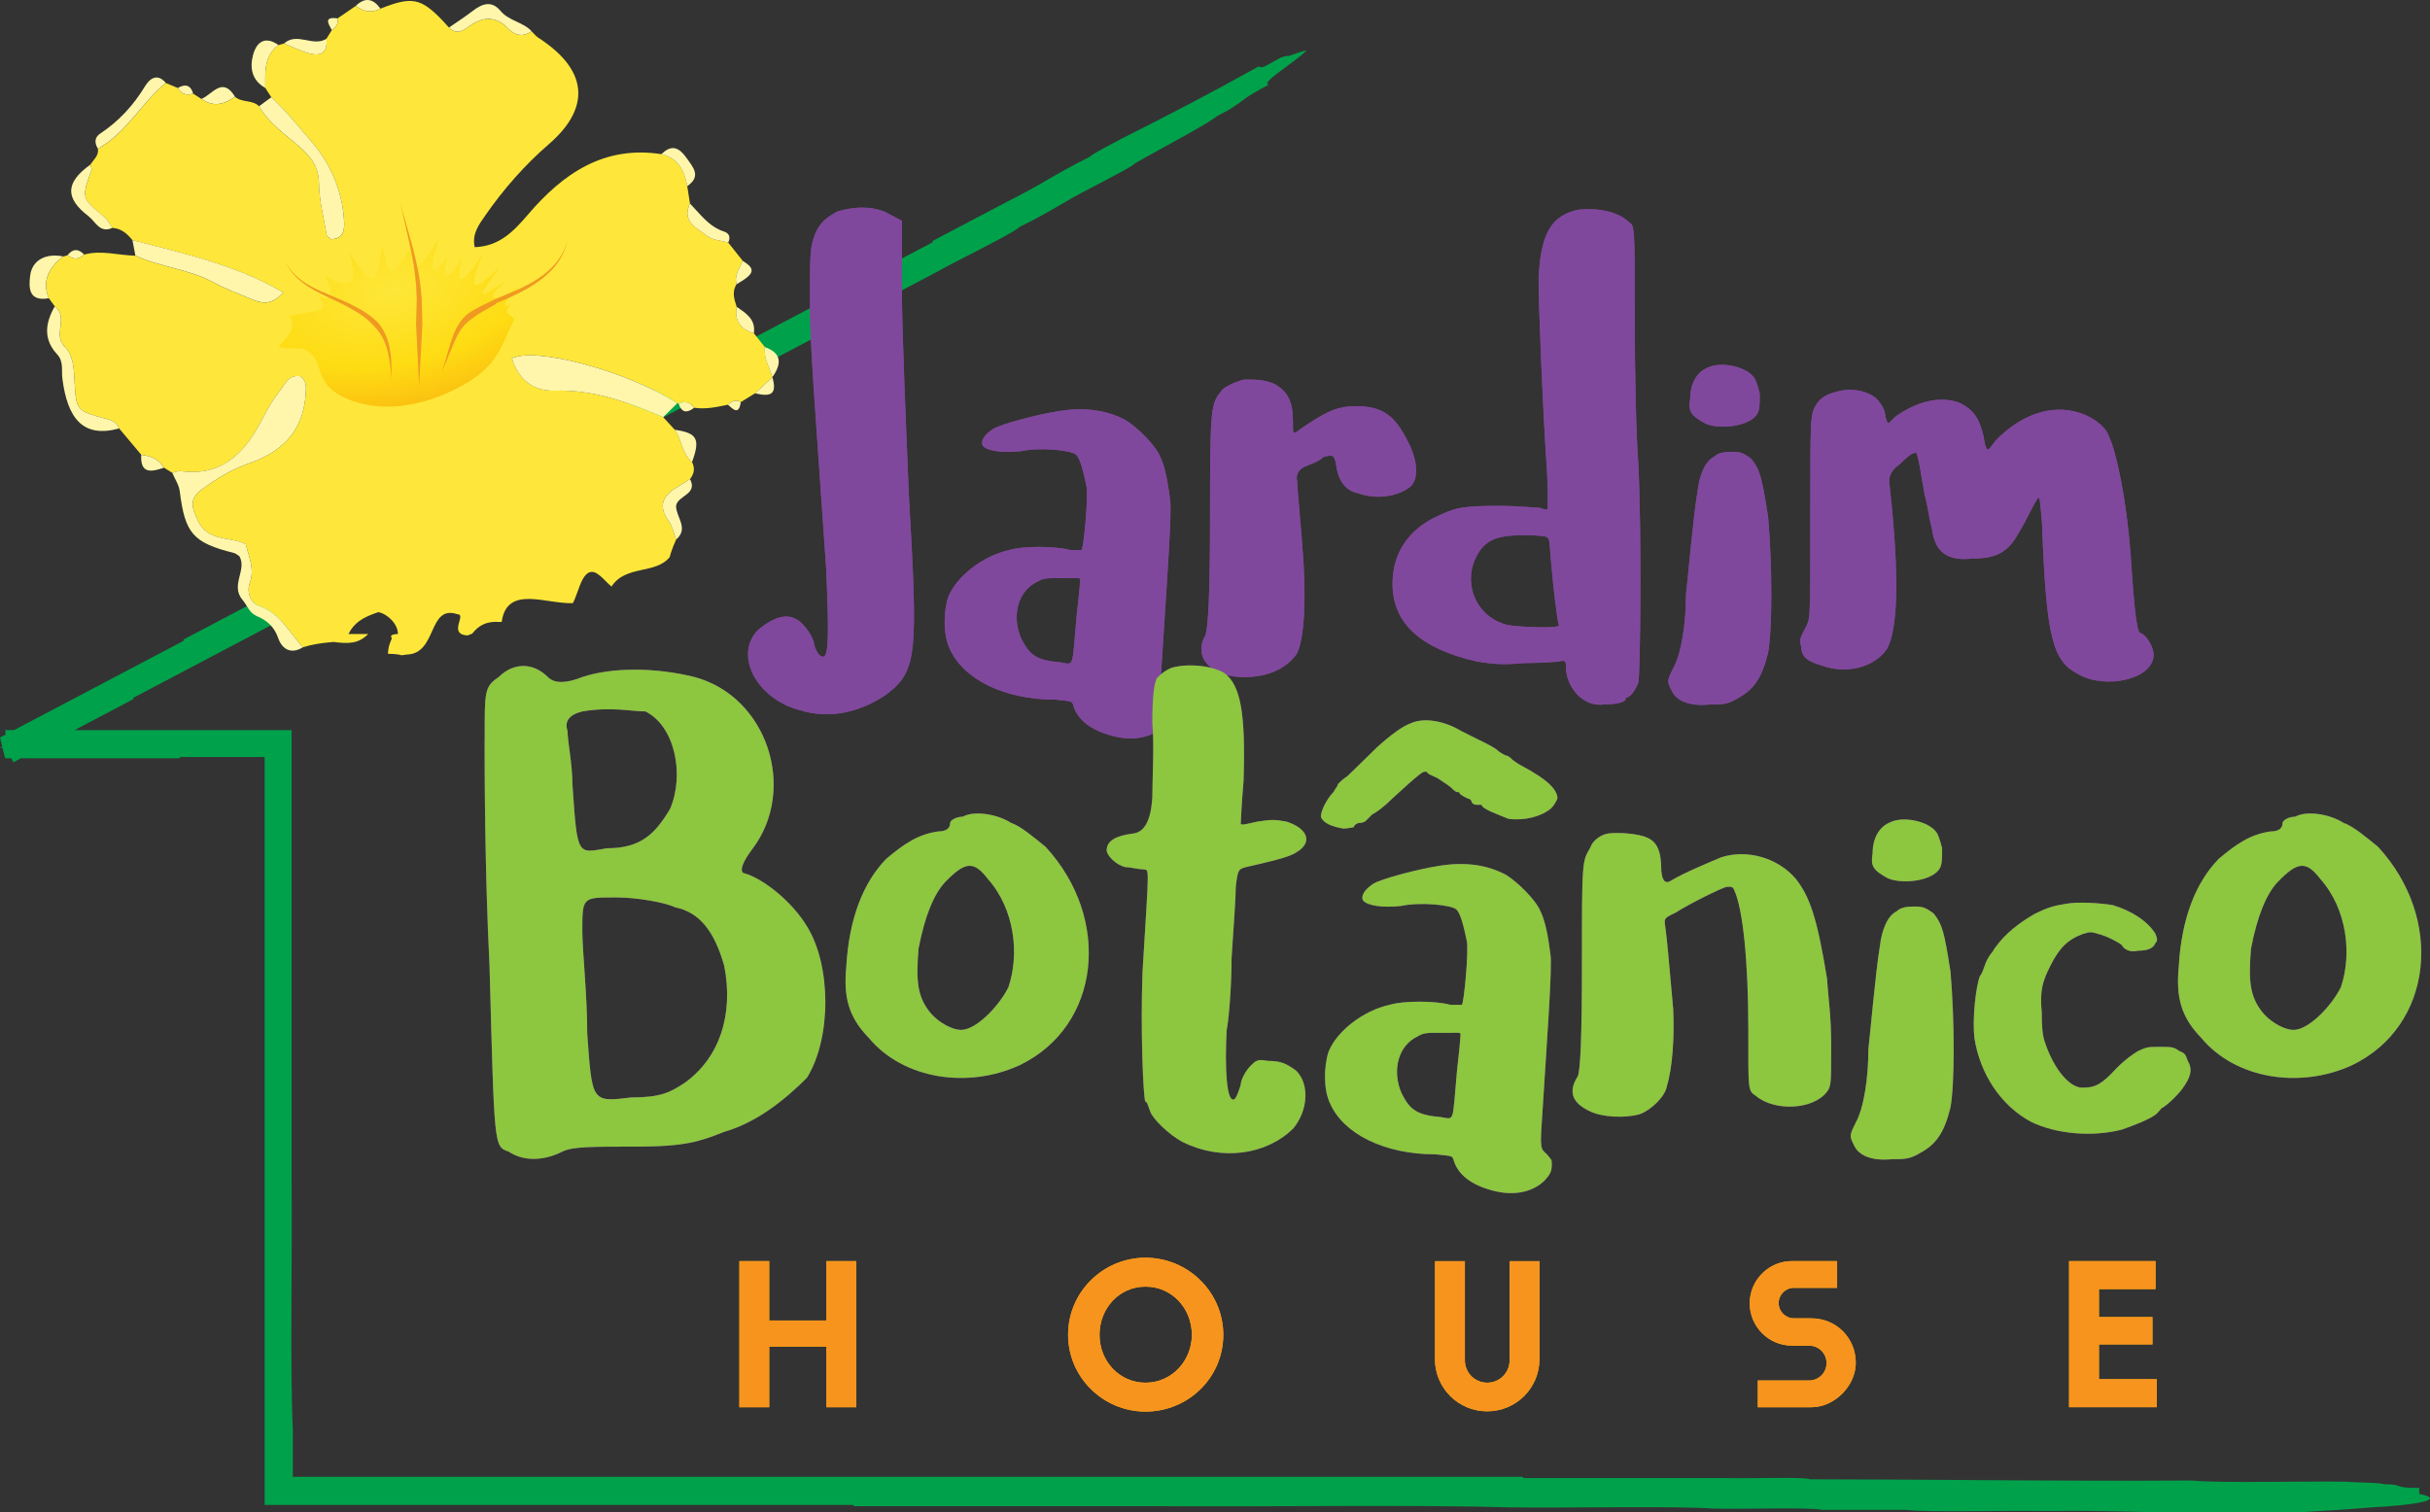
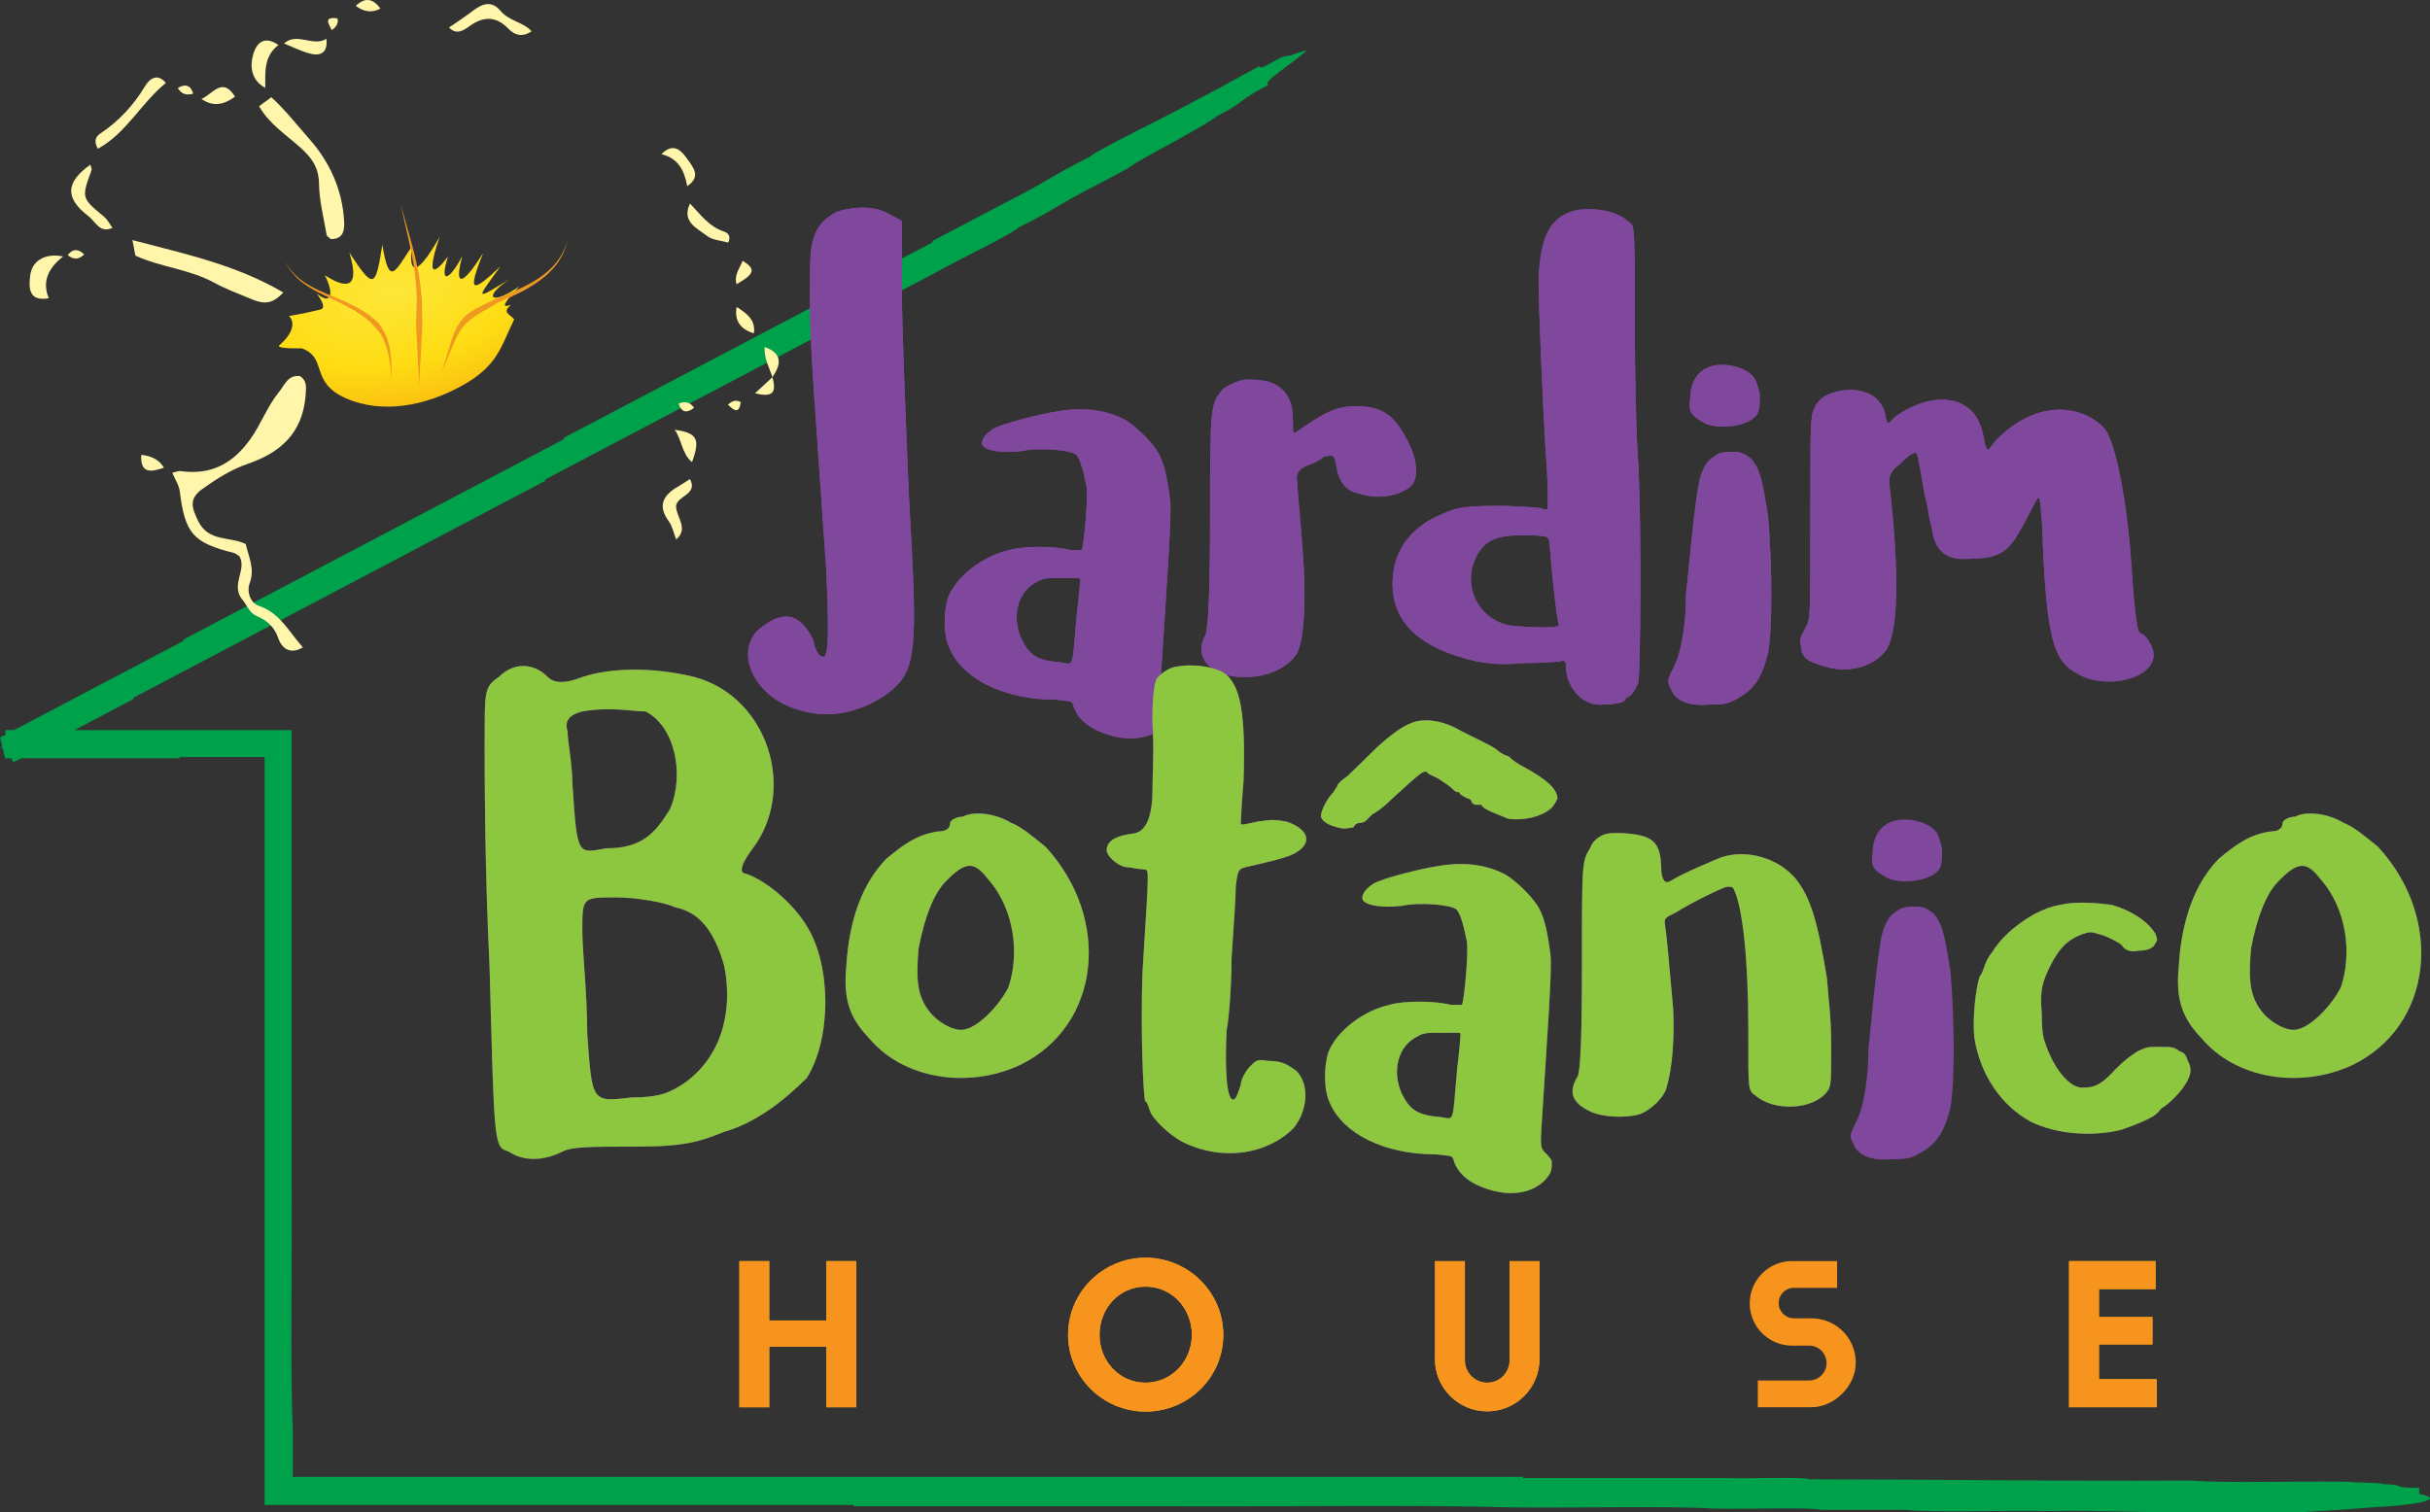
<svg xmlns="http://www.w3.org/2000/svg" id="Camada_2" viewBox="0 0 614.75 382.71">
  <rect x="0" y="0" width="614.75" height="382.71" fill="#333333" stroke="none" />
  <defs>
    <style>.cls-1{fill:#ef9922;}.cls-2{fill:#80489c;}.cls-3{fill:url(#radial-gradient);}.cls-3,.cls-4,.cls-5{fill-rule:evenodd;}.cls-6{fill:#fdb515;}.cls-7{fill:#8dc63f;}.cls-4{fill:#fff6ab;}.cls-8{fill:#00a14b;}.cls-9{fill:#f7941d;}.cls-5{fill:#fee73a;}</style>
    <radialGradient id="radial-gradient" cx="113.31" cy="454.99" fx="113.31" fy="454.99" r="45.97" gradientTransform="translate(-89.31 -180.93) rotate(-11.35) scale(1.16 .63) skewX(.36)" gradientUnits="userSpaceOnUse">
      <stop offset="0" stop-color="#fee73a" />
      <stop offset=".65" stop-color="#fedc13" />
      <stop offset="1" stop-color="#fbc211" />
    </radialGradient>
  </defs>
  <g id="Layer_4">
    <path class="cls-6" d="m187.05,319.13h7.55v15.03h14.48v-15.03h7.55v36.98h-7.55v-15.34h-14.48v15.34h-7.55v-36.98Z" />
    <path class="cls-6" d="m270.21,337.78c0-10.86,8.89-19.51,19.59-19.51s19.67,8.65,19.67,19.51-8.89,19.43-19.67,19.43-19.59-8.73-19.59-19.43Zm31.31,0c0-6.69-5.04-12.19-11.72-12.19s-11.64,5.51-11.64,12.19,5.04,12.12,11.64,12.12,11.72-5.51,11.72-12.12Z" />
    <path class="cls-6" d="m363.04,343.92v-24.78h7.55v25.1c0,3.15,2.52,5.66,5.66,5.66s5.66-2.52,5.66-5.66v-25.1h7.55v24.78c0,7.32-5.9,13.22-13.22,13.22s-13.22-5.9-13.22-13.22Z" />
-     <path class="cls-6" d="m458.23,333.61c6.29,0,11.25,4.96,11.25,11.25,0,5.9-5.43,11.25-11.25,11.25h-13.53v-6.77h12.98c2.44,0,4.41-1.97,4.41-4.41s-1.97-4.41-4.41-4.41h-4.33c-5.9,0-10.7-4.8-10.7-10.7s4.8-10.7,10.7-10.7h11.41v6.77h-10.94c-2.12,0-3.85,1.73-3.85,3.86s1.73,3.85,3.85,3.85h4.41Z" />
    <path class="cls-6" d="m523.45,319.13h21.87v7.08h-14.32v7.08h13.53v6.92h-13.53v8.81h14.63v7.08h-22.19v-36.98Z" />
    <path class="cls-9" d="m187.05,319.13h7.55v15.03h14.48v-15.03h7.55v36.98h-7.55v-15.34h-14.48v15.34h-7.55v-36.98Z" />
    <path class="cls-9" d="m270.21,337.78c0-10.86,8.89-19.51,19.59-19.51s19.67,8.65,19.67,19.51-8.89,19.43-19.67,19.43-19.59-8.73-19.59-19.43Zm31.31,0c0-6.69-5.04-12.19-11.72-12.19s-11.64,5.51-11.64,12.19,5.04,12.12,11.64,12.12,11.72-5.51,11.72-12.12Z" />
    <path class="cls-9" d="m363.04,343.92v-24.78h7.55v25.1c0,3.15,2.52,5.66,5.66,5.66s5.66-2.52,5.66-5.66v-25.1h7.55v24.78c0,7.32-5.9,13.22-13.22,13.22s-13.22-5.9-13.22-13.22Z" />
    <path class="cls-9" d="m458.23,333.61c6.29,0,11.25,4.96,11.25,11.25,0,5.9-5.43,11.25-11.25,11.25h-13.53v-6.77h12.98c2.44,0,4.41-1.97,4.41-4.41s-1.97-4.41-4.41-4.41h-4.33c-5.9,0-10.7-4.8-10.7-10.7s4.8-10.7,10.7-10.7h11.41v6.77h-10.94c-2.12,0-3.85,1.73-3.85,3.86s1.73,3.85,3.85,3.85h4.41Z" />
    <path class="cls-9" d="m523.45,319.13h21.87v7.08h-14.32v7.08h13.53v6.92h-13.53v8.81h14.63v7.08h-22.19v-36.98Z" />
    <path class="cls-8" d="m612.03,378.06v-1.55c-6.99.09-3.37-.89-9.08-.93-.79-.44-6.62-.35-9.08-.62-12.15-.2-32.13.41-39.29-.31-35.28.21-63.67-.29-96.74-.31-1.3-.69-14.92-.12-21.16-.31h-51.4v-.31H74.08v-12.07c-.72-15.16-.11-43.31-.31-63.49v-113.39H18.84c4.98-2.63,9.97-5.25,14.95-7.88-.05-.09-.1-.18-.14-.27,8.93-4.7,17.83-9.39,26.75-14.09,3.57-1.88,7.13-3.75,10.7-5.64l26.74-14.09,40.13-21.14-.14-.27c1.77-.93,3.56-1.87,5.34-2.81l2.68-1.41c12.48-6.58,24.97-13.15,37.44-19.72l8.03-4.23,5.35-2.82c8.02-4.23,16.04-8.45,24.08-12.68l-.14-.27c5.34-2.81,10.69-5.63,16.04-8.45,6.31-3.54,19.59-9.88,21.25-11.55,9.39-4.66,10.06-5.82,18.58-10.14,3.98-2.16,9.93-5.11,10.57-5.92,6.78-3.94,17.82-9.61,20.97-12.09.89-.47,1.79-.94,2.67-1.4,4.1-2.43,3.54-2.97,10.27-6.46-2.11-.48,5.73-5.03,9.6-8.64-1.07-.09-5.18,1.86-4.92,1.31l-1.5.4c-3.28,1.69-4.97,3.14-5.64,2.27-13.49,7.44-21,11.39-34.76,18.31-3.13,1.7-7.62,3.96-7.89,4.51-10.03,5.03-11.23,6.51-21.25,11.54-6.24,3.29-12.48,6.58-18.72,9.86l.14.27-10.71,5.64c.05.09.1.18.14.27-12.47,6.57-24.96,13.15-37.44,19.72l-2.68,1.41c-14.26,7.51-28.53,15.03-42.8,22.54l.14.28-34.77,18.32c-13.38,7.05-26.74,14.09-40.12,21.13l-2.68,1.41c-6.24,3.29-12.48,6.58-18.73,9.87l.14.27c-9.8,5.16-19.61,10.33-29.41,15.49l-13.56,7.14H1.3l.14.58h-.14c.04.18.09.36.13.54l-1.43.75.58,2.33-.57.18.65.16.64,2.59h1.62c.04.18.09.36.13.53.04-.02.09-.05.13-.07l.14.58,1.99-1.05h40.16v-.31h21.48v189.26h149.02v.31h75.58c29.24.21,66.49-.41,90.7.31,16.16.2,40.25-.41,51.4.31,8.19.19,23.98-.39,27.21.31h21.16c6.16.71,25.11.11,36.28.31,14.33-.23,20.78.35,33.25.31h30.24c6.3-.39,12.75-.76,18.13-1.24,10.75-.52,19.44-1.95,12.11-3.41Z" />
-     <path class="cls-5" d="m76.62,163.8h.03c2.1-.68,4.23-1.01,6.43-1.23.44-.04.88-.08,1.32-.12,3.75.49,6.26.49,8.76-2.01h-5.01c1.46-2.92,3.77-4.14,6.44-5.14.38-.14.77-.28,1.16-.4,2.41.54,4.92,3.04,4.92,5.54,0,0-2.5,0-1.52,1.06-.16.38-.34.79-.49,1.21-.3.84-.5,1.74-.5,2.74,0,0,2.5,0,3.35.36.44-.04.88-.07,1.38-.17,7.8-.19,5.29-12.71,12.81-10.21,2.5,0-2.5,5.01,2.54,5.38.41-.16.82-.32,1.23-.47,1.56-2.04,3.34-2.8,5.25-2.95.38-.03.77-.04,1.16-.02.35.04.69.04,1.04,0,1.31-9.45,11.32-4.44,18.01-4.75.17-.32.33-.67.48-1.03.91-2.17,1.53-4.86,2.85-6.18,1.88-1.88,3.76.47,5.55,2.22.3.29.6.57.89.8,3.58-5.53,11.09-3.02,14.71-7.44.1-.38.21-.76.33-1.14.36-1.13.81-2.24,1.32-3.33-.61-1.55-.93-3.31-1.87-4.62-2.93-4.01-1.37-6.62,2.32-8.77,1.03-.61,2.03-1.27,3.05-1.91,1.05-1.33,1.31-2.74.51-4.29-2.6-2.12-2.54-5.66-4.38-8.19-.97-1.06-1.95-2.13-2.92-3.19-8.77-3.73-17.57-7.02-27.45-6.7-5.25.17-9.24-2.74-10.82-8.17,6.13-3.05,29.55,3.4,41.86,11.35l.33.11c1.59-.73,2.89-.39,3.92,1.04,2.91.44,5.73-.18,8.55-.77.94-.9,1.97-1.39,3.25-.66,1.2-.74,2.41-1.49,3.61-2.23,1.46-1.36,2.93-2.72,4.39-4.08v-.02c-.8-2.5-2.2-4.84-1.93-7.61-.92-1.16-1.84-2.32-2.76-3.47-3.31-1.02-4.99-3.1-4.35-6.69-.63-1.9-1.27-3.82-.02-5.74-.69-2.29.79-4.01,1.54-5.92-1.23-1.54-2.45-3.07-3.67-4.61-1.8-.53-3.94-.61-5.33-1.68-2.55-1.98-6.53-3.57-4.34-8.2-.23-1.46-.47-2.93-.69-4.39-.69-3.9-2.24-7.1-6.53-8.1-14.56-2.25-24.88,4.9-33.74,15.26-3.52,4.1-7.13,8.05-13.5,8.28-.75-3.39,1.1-5.75,2.69-8.04,4.61-6.66,10.02-12.8,16.07-18.03,9.51-8.21,11.27-17.95-2.76-27-.6-.4-1.05-1.03-1.58-1.54-2.16,1.45-4.14,1.16-5.92-.67-3.08-3.21-6.33-3.17-9.8-.64-1.61,1.15-3.32,2.27-5.19.36-.49-.54-.97-1.09-1.48-1.62-5.62-5.9-7.89-6.36-15.88-3.17-2.24,1.18-4.29.76-6.23-.7-1.55,1.05-3.1,2.11-4.64,3.17.33,1.36-.38,2.24-1.43,2.96-.45.73-.91,1.47-1.37,2.19.4,3.25-1.18,4.52-4.17,3.73-2.26-.59-4.38-1.68-6.56-2.54-.46.14-.93.28-1.39.4-3.75,2.81-3.34,6.9-3.34,10.85.52.79,1.02,1.58,1.54,2.36,3.61,3.3,6.65,7.22,9.85,10.85,4.95,5.64,8.15,12.71,8.57,20.57.13,2.34-.25,4.5-3.34,4.49-.42-.38-1.02-.66-1.08-1.04-.74-4.33-1.87-8.66-1.94-13-.06-4.18-1.89-6.62-4.85-9.25-3.61-3.21-7.83-5.94-10.3-10.33-1.67-1.72-4.37-.86-6.1-2.42-2.71,1.98-5.5,2.69-8.48.56-.69-.44-1.38-.89-2.08-1.33-1.64.46-3.03.19-3.9-1.44-1.01-.43-2.02-.85-3.03-1.27-6.23,5.04-9.94,12.68-17.2,16.65.27,1.77-1.15,2.75-1.92,4.04.11.47.43,1.02.3,1.41-2.55,7.05-2.54,7.02,3.11,11.7.91.74,1.47,1.9,2.2,2.86,2.22.14,3.72,1.47,5.04,3.1,12.88,3.41,26.02,6.15,38.16,13.25-3.4,3.84-6.15,2.49-8.82,1.37-2.93-1.21-5.93-2.34-8.71-3.86-6.25-3.4-13.49-3.88-19.88-6.83-4.32-.07-8.61-1.47-12.95-.28-1.34,1.31-2.73,1.38-4.17.14-.36.16-.75.27-1.14.35q-6.11,4.75-3.63,10.57c.5.69,1,1.37,1.5,2.05,3.59,2.66-.5,7.11,2.41,10.07,2.34,2.38,2.42,5.58,2.59,8.81.4,7.55.54,7.55,7.96,9.56,1.46.39,2.78.87,3.32,2.45,1.87,2.22,3.74,4.45,5.6,6.67,2.38.27,4.46,1.08,5.75,3.26.7.44,1.4.87,2.1,1.31.71-.16,1.47-.52,2.14-.43,7.59,1.03,13.05-1.76,17.57-8.05,2.76-3.84,4.28-8.29,7.25-11.94,1.52-1.87,2.28-4.42,5.33-4.06,1.26.81,1.57,1.92,1.53,3.23-.26,9.49-4.7,15.52-14.66,18.95-4.28,1.47-7.88,3.77-11.5,6.35-3.49,2.48-2.8,4.63-1.15,8.08,2.6,5.45,8.07,3.89,12.07,5.9.77,3.35,2.38,6.3.96,10.01-.66,1.75-.06,4.81,2.41,5.64,5.38,1.83,7.64,6.72,11.08,10.47Z" />
    <path class="cls-4" d="m76.62,163.8c-3.44-3.75-5.7-8.64-11.08-10.47-2.47-.84-3.07-3.9-2.41-5.64,1.42-3.71-.2-6.65-.96-10.01-4-2.01-9.47-.45-12.07-5.9-1.65-3.44-2.34-5.6,1.15-8.08,3.62-2.58,7.22-4.88,11.5-6.35,9.96-3.42,14.41-9.46,14.66-18.95.03-1.31-.27-2.42-1.53-3.23-3.05-.36-3.8,2.19-5.33,4.06-2.97,3.65-4.49,8.11-7.25,11.94-4.53,6.29-9.99,9.08-17.57,8.05-.68-.09-1.43.27-2.14.43.65,1.56,1.69,3.07,1.89,4.69,1.32,10.63,3.34,13.01,13.73,15.6.45.11.82.49,1.34.8,2.04,3.44-2.38,7.34.82,11.08,1.17,1.37,1.68,3.29,3.63,4.1,2.54,1.08,4.38,2.66,5.38,5.55.94,2.74,3.18,4.23,6.26,2.32Z" />
-     <path class="cls-4" d="m171.36,102.04c-12.31-7.95-35.73-14.4-41.86-11.35,1.58,5.44,5.57,8.35,10.82,8.17,9.88-.32,18.67,2.96,27.45,6.7,1.2-1.17,2.4-2.35,3.59-3.52Z" />
    <path class="cls-4" d="m34.25,64.68c6.39,2.95,13.63,3.42,19.88,6.83,2.78,1.52,5.77,2.65,8.71,3.86,2.68,1.11,5.42,2.47,8.82-1.37-12.13-7.1-25.28-9.84-38.16-13.25.25,1.31.5,2.63.75,3.94Z" />
    <path class="cls-4" d="m65.55,26.89c2.48,4.39,6.7,7.12,10.3,10.33,2.96,2.63,4.79,5.07,4.85,9.25.07,4.34,1.2,8.67,1.94,13,.06.38.66.66,1.08,1.04,3.09,0,3.47-2.15,3.34-4.49-.41-7.86-3.62-14.94-8.57-20.57-3.19-3.63-6.23-7.54-9.85-10.85-1.03.76-2.06,1.52-3.1,2.28Z" />
-     <path class="cls-4" d="m30.13,108.42c-.54-1.58-1.85-2.07-3.32-2.45-7.42-2.01-7.56-2.02-7.96-9.56-.16-3.23-.24-6.43-2.59-8.81-2.91-2.96,1.18-7.41-2.41-10.07-2.37,4.16-2.99,8.26.6,12.13,1.72,1.85,1.05,4.07,1.34,6.23,1.29,9.93,5.14,15.05,14.34,12.54Z" />
    <path class="cls-4" d="m24.76,37.64c7.25-3.97,10.97-11.61,17.2-16.65-2.21-2.64-4.16-1-5.27.83-2.94,4.85-6.64,8.87-11.36,12-1.47.98-1.43,2.38-.56,3.81Z" />
    <path class="cls-4" d="m113.6,6.97c1.87,1.92,3.58.8,5.19-.36,3.47-2.53,6.73-2.57,9.8.64,1.78,1.83,3.76,2.13,5.92.67-2.19-2.37-5.75-2.61-7.88-5.16-2.26-2.71-4.64-1.84-7.03,0-1.94,1.49-3.99,2.81-6,4.2Z" />
    <path class="cls-4" d="m28.46,57.64c-.73-.96-1.29-2.12-2.2-2.86-5.65-4.68-5.67-4.65-3.11-11.7.14-.38-.19-.93-.3-1.41-6.26,4.48-6.49,8.43-.45,13.05,1.73,1.32,2.87,4.45,6.06,2.92Z" />
    <path class="cls-4" d="m174.56,121.23c-1.02.64-2.02,1.3-3.05,1.91-3.69,2.15-5.25,4.76-2.32,8.77.94,1.31,1.26,3.06,1.87,4.62,3.27-2.84-.02-5.65-.03-8.48.35-2.7,5.58-2.87,3.54-6.81Z" />
    <path class="cls-4" d="m12.35,75.46q-2.48-5.82,3.63-10.57c-4.38-.88-7.83.93-8.34,4.79-.43,3.29-.32,6.69,4.71,5.79Z" />
    <path class="cls-4" d="m67.11,22.25c0-3.95-.41-8.04,3.34-10.85-3.46-2.43-5.58-.73-6.45,2.58-.85,3.25-.25,6.39,3.11,8.27Z" />
    <path class="cls-4" d="m174.55,51.51c-2.2,4.62,1.78,6.22,4.34,8.2,1.38,1.07,3.52,1.15,5.33,1.68.63-1.31.32-2.34-1.04-2.79-3.83-1.23-6.01-4.41-8.62-7.09Z" />
    <path class="cls-4" d="m167.32,39.02c4.29.99,5.84,4.2,6.53,8.1,3.59-2.48,1.6-4.67-.16-7.14-1.92-2.71-3.81-3.51-6.37-.95Z" />
    <path class="cls-4" d="m170.69,108.75c1.83,2.54,1.78,6.07,4.38,8.19,2.14-5.87,1.33-7.36-4.38-8.19Z" />
    <path class="cls-4" d="m71.84,11.01c2.18.86,4.3,1.95,6.56,2.54,2.99.79,4.56-.49,4.17-3.73-3.38,2.15-7.44-1.8-10.73,1.2Z" />
    <path class="cls-4" d="m50.97,25.03c2.98,2.13,5.77,1.42,8.48-.56-3.19-5.24-5.71-.56-8.48.56Z" />
    <path class="cls-4" d="m186.36,77.66c-.64,3.6,1.04,5.67,4.35,6.69.53-3.51-1.93-5.08-4.35-6.69Z" />
    <path class="cls-4" d="m193.47,87.82c-.27,2.77,1.13,5.11,1.93,7.61,2.34-3.3,2.48-6.04-1.93-7.61Z" />
    <path class="cls-4" d="m41.48,118.36c-1.29-2.18-3.37-3-5.75-3.26-.28,4.95,2.62,4.31,5.75,3.26Z" />
    <path class="cls-4" d="m187.88,66c-.75,1.91-2.23,3.64-1.54,5.92,4.61-2.63,4.93-3.84,1.54-5.92Z" />
    <path class="cls-4" d="m195.4,95.45c-1.46,1.36-2.93,2.72-4.39,4.08,4.36,1.05,5.53-.03,4.39-4.08Z" />
    <path class="cls-4" d="m90.01,1.48c1.94,1.46,3.99,1.89,6.23.7-1.81-2.54-3.87-2.97-6.23-.7Z" />
    <path class="cls-4" d="m17.12,64.54c1.44,1.24,2.83,1.17,4.17-.14-1.44-1.47-2.83-1.53-4.17.14Z" />
    <path class="cls-4" d="m83.94,7.61c1.05-.72,1.76-1.6,1.43-2.96-3.52-.48-2.34,1.29-1.43,2.96Z" />
    <path class="cls-4" d="m44.99,22.26c.88,1.62,2.26,1.9,3.9,1.44-.67-2.19-2.01-2.54-3.9-1.44Z" />
    <path class="cls-4" d="m175.6,103.19c-1.02-1.43-2.33-1.77-3.92-1.04.78,2.37,2.16,2.41,3.92,1.04Z" />
    <path class="cls-4" d="m187.4,101.76c-1.27-.72-2.3-.24-3.25.66,1.37,1.22,2.79,2.67,3.25-.66Z" />
    <path class="cls-3" d="m76.35,88.15c6.65,2.41,1.85,8.48,11.1,12.61,9.25,4.12,20.24,1.9,29.35-3.12,9.11-5.01,9.89-9.82,13.29-16.84-1.61-1.66-2.92-1.68-.86-3.69q-3.86,1.61,2.2-4.68c-7.27,5.2-9.63,2.71-2.12-1.98-9.13,5.45-9.22,5.91-2.7-3.04-7.45,7.04-8.34,6.6-4.41-3.34-5.4,8.63-7.35,8.44-5.25.74-3.3,6.29-5.9,7.23-3.62.14-7.37,9.55-2.08-5.08-2.08-5.08,0,0-8.54,15.8-7.08,2.52-4.36,6.56-5.69,10.21-7.44-.44-1.74,10.74-2.07,11.63-8.35,1.95,2.99,9.77-1.28,8.93-6.21,5.74,2.42,4.7,1.68,7.72-1.99,4.65.46.81,2.69,3.57.86,4.04-3.68.95-7.94,1.64-7.94,1.64,0,0,3.11,2.49-2.42,7.42-1.06.94,5.68.75,5.68.75Z" />
    <path class="cls-1" d="m106.04,97.64l-.78-15.53s.05-1.94.13-4.85c.01-.36.02-.74.03-1.14v-.3s.01-.13.01-.13v-.15c-.01-.2-.02-.41-.03-.62-.04-.83-.06-1.72-.12-2.62-.09-.89-.18-1.82-.28-2.76-.14-.94-.28-1.9-.42-2.85-.64-3.82-1.56-7.6-2.2-10.44-.32-1.42-.59-2.61-.77-3.44-.18-.83-.29-1.31-.29-1.31,0,0,.13.47.35,1.29.23.82.56,1.99.95,3.39.79,2.81,1.91,6.54,2.75,10.35.19.96.38,1.92.57,2.86.15.96.29,1.9.43,2.82.11.91.17,1.79.25,2.62.02.21.04.41.06.62.02.2.02.44.03.62,0,.39.02.77.03,1.14.07,2.92.12,4.86.12,4.86l-.83,15.56Z" />
    <path class="cls-1" d="m99.05,95.84s-.07-.9-.21-2.24c-.14-1.34-.36-3.12-.8-4.84-.43-1.72-1.16-3.31-1.89-4.37-.35-.54-.7-.95-.95-1.22-.24-.29-.39-.43-.39-.43,0,0-.27-.33-.79-.87-.54-.52-1.33-1.26-2.42-2.01-1.06-.76-2.41-1.57-3.88-2.35-1.46-.78-3.1-1.53-4.72-2.3-3.25-1.51-6.48-3.32-8.31-5.35-.48-.48-.85-.98-1.19-1.41-.3-.46-.59-.85-.77-1.19-.36-.7-.57-1.09-.57-1.09,0,0,.23.39.62,1.06.2.34.51.71.82,1.15.36.41.75.89,1.24,1.34,1.9,1.92,5.13,3.54,8.44,4.89,1.65.69,3.32,1.37,4.86,2.1,1.53.74,2.92,1.48,4.09,2.23,1.17.73,2.06,1.48,2.67,2.02.6.56.91.91.91.91,0,0,.16.17.39.52.25.33.58.82.91,1.44.69,1.23,1.31,3.01,1.58,4.82.29,1.8.34,3.61.36,4.96.02,1.35,0,2.25,0,2.25Z" />
    <path class="cls-1" d="m111.69,94.15s.33-.95.83-2.38c.44-1.45.96-3.38,1.58-5.32.17-.48.34-.96.5-1.44.09-.25.14-.45.27-.73.1-.22.21-.44.31-.65.35-.86.91-1.65,1.36-2.34.53-.6.96-1.14,1.31-1.44.35-.31.56-.48.56-.48,2.1-1.51,4.37-2.38,6.49-3.49l.04-.04c3.85-1.58,7.73-3.08,11.19-5.34,1.72-1.13,3.32-2.47,4.61-4.08,1.29-1.61,2.23-3.5,2.77-5.52-.43,2.04-1.28,4-2.51,5.71-1.23,1.71-2.8,3.16-4.5,4.41-3.41,2.49-7.29,4.21-11.13,5.79.04.06.09.11.1.11-2.09,1.25-4.32,2.29-6.08,3.73,0,0-.19.14-.53.37-.34.24-.75.66-1.27,1.14-.43.54-.98,1.13-1.44,1.99-.12.2-.25.41-.37.62-.09.15-.2.42-.3.62-.21.44-.42.9-.63,1.35-.79,1.83-1.52,3.73-2.1,5.13-.64,1.37-1.07,2.29-1.07,2.29Z" />
    <path class="cls-2" d="m206.32,58.92c1.42-3.02,3.02-3.91,5.33-5.33,4.44-1.42,9.77-1.6,13.5.71,1.42.71,3.02,1.6,3.02,1.6v17.94c0,9.77,1.07,34.63,1.78,51.86,2.31,40.5,2.13,44.23-6.04,50.26-6.75,4.44-14.21,6.04-21.67,3.73-11.19-3.02-16.52-14.21-10.48-20.25,4.44-3.73,8.17-4.62,11.19-1.6,1.42,1.42,3.02,3.91,3.02,5.33.71,2.31,1.6,3.02,2.31,3.02,1.42,0,1.42-6.75.71-22.56-3.02-44.23-4.08-55.41-4.08-67.49,0-12.79,0-13.5,1.42-17.23Z" />
    <path class="cls-2" d="m251.07,108.65c2.13-1.42,12.25-3.91,15.81-4.44,7.46-1.42,13.32-.35,17.94,2.13,2.84,1.78,7.46,6.22,8.7,9.24,1.24,2.49,1.95,6.57,2.49,10.83.53,3.02-.89,22.02-2.13,41.74-.53,7.46-.36,7.46,1.24,8.88,1.07,1.42,1.24,1.07,1.24,2.49,0,1.78-.36,2.49-1.6,3.91-2.84,3.02-7.64,4.26-13.14,2.84-5.51-1.42-8.7-3.91-9.95-7.28-.53-1.78-.18-1.42-4.8-1.95-12.79,0-23.27-5.15-26.64-12.97-1.6-3.37-1.6-9.06-.35-12.97,2.13-5.33,8.88-10.48,15.45-11.9,3.37-1.07,11.54-1.07,15.45,0h2.84c.53-.53,1.78-13.68,1.24-16.16-.53-2.49-1.42-6.93-2.66-7.99-1.07-1.07-8.88-1.95-13.85-.89-4.62.53-8.7,0-9.77-1.42-.53-1.07.36-2.66,2.49-4.08Zm21.31,47.07c.53-4.26.89-8.53.89-9.06s-.53-.35-4.08-.35-5.15-.18-6.75.89c-4.97,2.31-6.57,8.7-4.08,14.39,2.13,4.26,3.91,5.51,9.95,6.04,3.55.53,2.84,1.78,4.08-11.9Z" />
    <path class="cls-2" d="m309.32,98.53c.53-.53,3.02-1.95,5.51-2.49,2.49,0,5.33,0,7.82,1.24,3.02,1.78,4.44,4.26,4.44,9.24,0,3.73-.18,3.55,2.31,1.78,5.51-3.73,8.53-5.51,13.5-5.51,7.28,0,10.3,2.49,14.03,10.48,1.78,4.26,1.78,7.99,0,9.77-3.02,2.49-8.35,3.55-13.32,1.78-3.02-.53-4.97-3.02-5.51-6.75-.53-3.02-.71-3.02-3.2-2.49-1.24,1.24-3.55,1.95-4.8,2.49q-2.49,1.24-1.95,3.73c0,1.24.71,8.53,1.24,15.27,1.24,14.74.53,24.51-1.24,28.24-2.49,3.73-7.28,6.04-13.32,6.04-8.53,0-12.97-4.97-9.95-10.48q1.24-2.49,1.24-30.02c0-28.77.18-28.6,3.2-32.33Z" />
    <path class="cls-2" d="m389.24,70.47c.53-11.37,3.2-15.98,10.12-17.41,4.97-.53,10.12.53,12.79,3.2,1.42.89,1.42,1.07,1.42,25.22,0,12.79.36,29.31.89,35.7.89,17.41.53,53.82,0,55.59-.89,2.31-2.31,3.73-2.84,3.73s-.36.53-.36.53c-.53.89-3.2,1.24-5.51,1.24-4.08.53-7.64-2.31-9.06-6.39-.53-1.42-.53-3.02-.53-3.55,0-.89-.36-1.42-1.78-.89-.89,0-4.62.36-8.7.36-6.39.53-7.81.18-11.9-.36-14.21-3.2-21.49-9.59-21.49-19.71,0-6.93,3.2-12.79,10.12-16.52,5.51-2.66,6.75-3.2,16.87-3.2,4.97,0,9.59.53,10.48.53.89.53,1.78.35,1.78.35,0,0,.18-5.33-.35-12.25-.89-13.32-1.95-38.9-1.95-46.18Zm3.2,72.29c-.53-6.39-.36-6.39-1.24-6.93-2.31-.53-8.7-.53-11.01,0-3.2.53-5.51,2.31-6.93,5.51-3.2,6.93.53,15.1,8.35,16.87,3.73.53,12.79.89,12.79,0-.53-1.42-1.42-9.59-1.95-15.45Z" />
    <path class="cls-2" d="m429.38,124.82c.53-4.97,2.13-8.17,4.26-9.24,1.07-1.07,2.84-1.24,4.44-1.24,2.13,0,2.84.18,4.97,1.78,2.13,2.66,2.66,4.44,4.26,14.74,1.07,12.61,1.07,28.24,0,34.28-1.6,6.57-3.73,9.41-7.64,11.54-2.66,1.6-3.91,1.6-7.1,1.6-5.51.53-8.7-1.07-9.77-3.73-1.07-2.13-1.07-2.31.53-5.51,2.13-3.91,3.2-11.54,3.2-18.65.53-4.44,1.78-19,2.84-25.58Zm-1.78-23.98c0-3.91,1.78-6.75,4.44-7.81,3.2-1.6,9.41-.36,11.54,2.31.53.53,1.07,2.13,1.6,4.26,0,2.66,0,3.91-.53,4.97-1.6,3.2-9.24,4.26-13.14,2.66-3.91-2.13-4.44-3.2-3.91-6.39Z" />
    <path class="cls-2" d="m459.04,103.15c1.07-2.13,2.66-3.37,5.86-4.09,3.73-1.07,8.88,0,10.66,2.84.71.71,1.42,2.49,1.42,3.55.71,2.13.36,2.13,2.49,0,5.51-3.91,11.37-5.33,16.16-3.55,3.73,1.78,5.51,4.08,6.57,10.66.71,1.78.53,1.78,2.66-1.07,6.39-6.57,14.03-9.24,20.96-7.1,2.66.71,6.57,3.02,7.64,5.86,2.13,4.62,4.44,16.16,5.51,29.48.71,10.48,1.42,20.43,2.49,20.43,1.78.71,3.37,3.73,3.37,5.51,0,6.22-12.08,8.88-19,4.97-6.39-3.37-8.17-8.35-9.24-38.36-.71-7.64-.35-7.64-2.49-3.73-1.07,2.13-2.66,5.15-3.37,6.22-2.67,4.97-5.68,6.57-11.72,6.57-6.39.71-9.59-1.6-10.3-7.82-.71-2.13-1.07-6.04-1.78-8.17-1.78-10.48-1.95-11.37-2.66-10.66-.71,0-1.95,1.07-3.73,2.84q-3.2,2.13-2.49,5.51c2.66,23.8,1.95,36.59-.71,41.21-3.2,4.62-10.12,6.39-16.16,4.26-3.73-1.07-5.51-2.13-5.51-4.97-.71-1.78.18-2.84,1.24-4.97,1.07-2.13,1.07-1.95,1.07-27.53,0-23.8,0-25.75,1.07-27.89Z" />
    <path class="cls-2" d="m206.32,58.92c1.42-3.02,3.02-3.91,5.33-5.33,4.44-1.42,9.77-1.6,13.5.71,1.42.71,3.02,1.6,3.02,1.6v17.94c0,9.77,1.07,34.63,1.78,51.86,2.31,40.5,2.13,44.23-6.04,50.26-6.75,4.44-14.21,6.04-21.67,3.73-11.19-3.02-16.52-14.21-10.48-20.25,4.44-3.73,8.17-4.62,11.19-1.6,1.42,1.42,3.02,3.91,3.02,5.33.71,2.31,1.6,3.02,2.31,3.02,1.42,0,1.42-6.75.71-22.56-3.02-44.23-4.08-55.41-4.08-67.49,0-12.79,0-13.5,1.42-17.23Z" />
    <path class="cls-2" d="m251.07,108.65c2.13-1.42,12.25-3.91,15.81-4.44,7.46-1.42,13.32-.35,17.94,2.13,2.84,1.78,7.46,6.22,8.7,9.24,1.24,2.49,1.95,6.57,2.49,10.83.53,3.02-.89,22.02-2.13,41.74-.53,7.46-.36,7.46,1.24,8.88,1.07,1.42,1.24,1.07,1.24,2.49,0,1.78-.36,2.49-1.6,3.91-2.84,3.02-7.64,4.26-13.14,2.84-5.51-1.42-8.7-3.91-9.95-7.28-.53-1.78-.18-1.42-4.8-1.95-12.79,0-23.27-5.15-26.64-12.97-1.6-3.37-1.6-9.06-.35-12.97,2.13-5.33,8.88-10.48,15.45-11.9,3.37-1.07,11.54-1.07,15.45,0h2.84c.53-.53,1.78-13.68,1.24-16.16-.53-2.49-1.42-6.93-2.66-7.99-1.07-1.07-8.88-1.95-13.85-.89-4.62.53-8.7,0-9.77-1.42-.53-1.07.36-2.66,2.49-4.08Zm21.31,47.07c.53-4.26.89-8.53.89-9.06s-.53-.35-4.08-.35-5.15-.18-6.75.89c-4.97,2.31-6.57,8.7-4.08,14.39,2.13,4.26,3.91,5.51,9.95,6.04,3.55.53,2.84,1.78,4.08-11.9Z" />
    <path class="cls-2" d="m309.32,98.53c.53-.53,3.02-1.95,5.51-2.49,2.49,0,5.33,0,7.82,1.24,3.02,1.78,4.44,4.26,4.44,9.24,0,3.73-.18,3.55,2.31,1.78,5.51-3.73,8.53-5.51,13.5-5.51,7.28,0,10.3,2.49,14.03,10.48,1.78,4.26,1.78,7.99,0,9.77-3.02,2.49-8.35,3.55-13.32,1.78-3.02-.53-4.97-3.02-5.51-6.75-.53-3.02-.71-3.02-3.2-2.49-1.24,1.24-3.55,1.95-4.8,2.49q-2.49,1.24-1.95,3.73c0,1.24.71,8.53,1.24,15.27,1.24,14.74.53,24.51-1.24,28.24-2.49,3.73-7.28,6.04-13.32,6.04-8.53,0-12.97-4.97-9.95-10.48q1.24-2.49,1.24-30.02c0-28.77.18-28.6,3.2-32.33Z" />
    <path class="cls-2" d="m389.24,70.47c.53-11.37,3.2-15.98,10.12-17.41,4.97-.53,10.12.53,12.79,3.2,1.42.89,1.42,1.07,1.42,25.22,0,12.79.36,29.31.89,35.7.89,17.41.53,53.82,0,55.59-.89,2.31-2.31,3.73-2.84,3.73s-.36.53-.36.53c-.53.89-3.2,1.24-5.51,1.24-4.08.53-7.64-2.31-9.06-6.39-.53-1.42-.53-3.02-.53-3.55,0-.89-.36-1.42-1.78-.89-.89,0-4.62.36-8.7.36-6.39.53-7.81.18-11.9-.36-14.21-3.2-21.49-9.59-21.49-19.71,0-6.93,3.2-12.79,10.12-16.52,5.51-2.66,6.75-3.2,16.87-3.2,4.97,0,9.59.53,10.48.53.89.53,1.78.35,1.78.35,0,0,.18-5.33-.35-12.25-.89-13.32-1.95-38.9-1.95-46.18Zm3.2,72.29c-.53-6.39-.36-6.39-1.24-6.93-2.31-.53-8.7-.53-11.01,0-3.2.53-5.51,2.31-6.93,5.51-3.2,6.93.53,15.1,8.35,16.87,3.73.53,12.79.89,12.79,0-.53-1.42-1.42-9.59-1.95-15.45Z" />
    <path class="cls-2" d="m429.38,124.82c.53-4.97,2.13-8.17,4.26-9.24,1.07-1.07,2.84-1.24,4.44-1.24,2.13,0,2.84.18,4.97,1.78,2.13,2.66,2.66,4.44,4.26,14.74,1.07,12.61,1.07,28.24,0,34.28-1.6,6.57-3.73,9.41-7.64,11.54-2.66,1.6-3.91,1.6-7.1,1.6-5.51.53-8.7-1.07-9.77-3.73-1.07-2.13-1.07-2.31.53-5.51,2.13-3.91,3.2-11.54,3.2-18.65.53-4.44,1.78-19,2.84-25.58Zm-1.78-23.98c0-3.91,1.78-6.75,4.44-7.81,3.2-1.6,9.41-.36,11.54,2.31.53.53,1.07,2.13,1.6,4.26,0,2.66,0,3.91-.53,4.97-1.6,3.2-9.24,4.26-13.14,2.66-3.91-2.13-4.44-3.2-3.91-6.39Z" />
    <path class="cls-2" d="m459.04,103.15c1.07-2.13,2.66-3.37,5.86-4.09,3.73-1.07,8.88,0,10.66,2.84.71.71,1.42,2.49,1.42,3.55.71,2.13.36,2.13,2.49,0,5.51-3.91,11.37-5.33,16.16-3.55,3.73,1.78,5.51,4.08,6.57,10.66.71,1.78.53,1.78,2.66-1.07,6.39-6.57,14.03-9.24,20.96-7.1,2.66.71,6.57,3.02,7.64,5.86,2.13,4.62,4.44,16.16,5.51,29.48.71,10.48,1.42,20.43,2.49,20.43,1.78.71,3.37,3.73,3.37,5.51,0,6.22-12.08,8.88-19,4.97-6.39-3.37-8.17-8.35-9.24-38.36-.71-7.64-.35-7.64-2.49-3.73-1.07,2.13-2.66,5.15-3.37,6.22-2.67,4.97-5.68,6.57-11.72,6.57-6.39.71-9.59-1.6-10.3-7.82-.71-2.13-1.07-6.04-1.78-8.17-1.78-10.48-1.95-11.37-2.66-10.66-.71,0-1.95,1.07-3.73,2.84q-3.2,2.13-2.49,5.51c2.66,23.8,1.95,36.59-.71,41.21-3.2,4.62-10.12,6.39-16.16,4.26-3.73-1.07-5.51-2.13-5.51-4.97-.71-1.78.18-2.84,1.24-4.97,1.07-2.13,1.07-1.95,1.07-27.53,0-23.8,0-25.75,1.07-27.89Z" />
    <path class="cls-2" d="m122.62,187.49c0-12.43-.18-13.68,3.55-16.16,3.73-3.73,8.7-3.73,12.43,0q2.49,2.49,8.7,0c7.46-2.49,18.47-2.49,28.42,0,18.47,4.97,25.93,28.42,14.74,43.34q-3.73,4.97-2.49,6.22c4.97,1.24,12.43,7.28,16.16,13.5,6.22,9.95,6.22,28.42,0,38.36-4.97,4.97-12.26,11.19-20.96,13.68-6.22,2.49-9.95,3.73-22.38,3.73-11.19,0-15.99,0-18.47,1.24-4.97,2.49-9.95,2.49-13.68,0-3.73-1.24-3.55-1.24-4.8-47.07-1.24-24.69-1.24-50.62-1.24-56.84Zm46.89,17.23c3.73-8.7,1.24-20.96-6.22-24.69-3.73,0-8.53-1.24-15.98,0q-4.97,1.24-3.73,4.97c0,2.49,1.24,8.53,1.24,13.5,1.24,18.47,1.24,17.41,8.7,16.16,8.7,0,12.26-3.73,15.99-9.95Zm13.68,39.61c-2.49-8.7-6.22-13.5-12.43-14.74-2.49-1.24-9.77-2.49-14.74-2.49-8.7,0-8.7-.18-8.7,8.53,0,4.97,1.24,15.99,1.24,25.93,1.24,17.23,1.07,17.41,11.01,16.16,7.46,0,9.95-1.24,13.68-3.73,8.7-6.22,12.43-17.23,9.95-29.66Z" />
    <path class="cls-2" d="m240.37,208.27c0-.71,1.6-1.6,3.2-1.6,2.84-1.6,8.7-.71,12.26,1.6,2.31.71,5.86,3.73,8.7,6.04,16.7,18.12,14.03,45.29-6.57,55.24-13.14,6.04-29.48,3.55-38.19-6.93-5.15-5.33-6.39-10.3-5.68-17.94.71-12.26,4.26-21.31,10.12-27.35,4.44-3.73,7.99-6.22,13.14-6.93,1.6,0,3.02-.53,3.02-2.13Zm14.74,41.56c2.84-8.35,1.6-19.71-5.15-27.35-3.55-4.62-5.68-4.62-10.83.71-2.84,3.02-5.15,8.53-6.75,16.87-.71,8.35-.18,12.08,2.66,15.81,2.31,3.02,6.75,5.33,9.06,4.62,3.55-.71,8.7-6.04,11.01-10.66Z" />
    <path class="cls-2" d="m292.76,171.5c1.24-1.24,2.31-1.95,3.55-2.49,4.26-1.24,10.3-.53,13.32,1.24,4.26,3.02,5.51,10.3,4.97,27.35-.53,6.04-.71,10.83-.71,10.83,0,.53,1.78,0,4.26-.53,3.55-.53,4.26-.53,7.28,0,5.51,1.78,6.75,5.33,2.49,7.81-1.78,1.24-7.28,2.49-12.79,3.73-1.78.53-1.95.53-2.49,4.79,0,2.49-.53,10.3-1.07,18.12,0,7.28-.71,15.81-1.24,18.29-.53,9.77,0,18.12,1.78,17.58.53,0,1.24-1.95,1.78-3.73,0-1.24,1.24-3.55,2.49-4.79,1.24-1.24,1.78-1.78,4.26-1.24,3.55,0,4.8.71,7.28,2.49,3.55,3.55,2.84,10.3-.71,14.56-6.75,6.75-18.12,8.35-27.88,3.55-3.55-1.78-7.81-6.04-8.35-7.81-.53-1.24-.71-2.49-1.24-2.49-.53-1.24-1.24-18.12-.71-32.68,1.78-29.13,1.78-25.58,0-26.11-1.24,0-3.02-.53-4.26-.53-2.49-.53-4.8-3.02-4.8-4.26,0-2.49,2.49-3.73,6.75-4.26q4.26-.53,4.8-9.06c0-4.8.53-13.32,0-18.83q0-9.77,1.24-11.54Z" />
    <path class="cls-2" d="m348.18,189.26q5.68-5.15,8.7-6.22c3.55-1.6,8.7-.53,12.79,1.95,1.07.53,3.2,1.6,4.26,2.13,1.07.53,3.02,1.42,4.62,2.49,1.07,1.07,2.49,1.6,2.49,1.6.53,0,1.07.53,1.6,1.07,0,0,1.42,1.07,2.49,1.6,5.68,3.02,8.88,5.68,8.88,8.17,0,0-.53,1.42-1.6,2.49-2.49,2.13-6.75,3.2-10.83,2.66-2.49-1.07-6.75-2.49-6.75-3.55h-1.42c-.53,0-1.07-.53-1.07-.53,0-.53-.53-1.07-1.07-1.07-1.07-.53-2.13-1.07-2.13-1.6,0,0,.18,0-.36,0s-1.07-.53-1.6-1.07c-.53-.53-1.95-1.42-3.55-2.49-1.07-.53-2.66-1.07-2.66-1.6h-.53c-.53,0-1.42.53-8.17,6.75-2.13,2.13-4.08,3.55-5.15,4.08-.53.53-1.07,1.07-1.6,1.6,0,0-.53.53-1.6.53-.53,0-1.42.53-1.42,1.07,0,0-1.6.36-2.66.36-3.02-.53-5.15-1.42-5.68-3.02,0-1.6,1.6-4.62,3.2-6.22.53-1.07,1.07-1.42,1.07-1.95,0,0,.89-1.07,2.49-2.13,1.07-1.07,4.26-4.09,7.28-7.1Zm-.89,34.46c2.13-1.42,12.26-3.91,15.81-4.44,7.46-1.42,13.32-.36,17.94,2.13,2.84,1.78,7.46,6.22,8.7,9.24,1.24,2.49,1.95,6.57,2.49,10.83.53,3.02-.89,22.02-2.13,41.74-.53,7.46-.35,7.46,1.24,8.88,1.07,1.42,1.24,1.07,1.24,2.49,0,1.78-.36,2.49-1.6,3.91-2.84,3.02-7.64,4.26-13.14,2.84-5.51-1.42-8.7-3.91-9.95-7.28-.53-1.78-.18-1.42-4.8-1.95-12.79,0-23.27-5.15-26.64-12.96-1.6-3.37-1.6-9.06-.36-12.97,2.13-5.33,8.88-10.48,15.45-11.9,3.37-1.07,11.54-1.07,15.45,0h2.84c.53-.53,1.78-13.68,1.24-16.16-.53-2.49-1.42-6.93-2.66-7.99-1.07-1.07-8.88-1.95-13.85-.89-4.62.53-8.7,0-9.77-1.42-.53-1.07.36-2.66,2.49-4.09Zm21.31,47.07c.53-4.26.89-8.53.89-9.06s-.53-.36-4.08-.36-5.15-.18-6.75.89c-4.97,2.31-6.57,8.7-4.08,14.39,2.13,4.26,3.91,5.51,9.95,6.04,3.55.53,2.84,1.78,4.08-11.9Z" />
    <path class="cls-2" d="m402.34,214.48c.36-1.42,2.31-3.2,4.44-3.55,2.49-.36,7.82,0,9.95,1.06,2.49,1.07,3.55,3.37,3.55,8.35q.35,3.91,2.49,2.49c3.55-2.13,10.12-4.8,12.61-5.86,6.39-2.13,14.39,0,19,5.51,3.55,4.62,5.33,9.95,7.81,25.04.36,5.51,1.07,9.24,1.07,17.23,0,9.41,0,10.12-1.07,11.54-3.55,4.62-13.32,4.97-17.94,1.06-2.13-1.42-1.95-1.42-1.95-16.52,0-17.94-1.42-30.9-3.55-35.52-.36-1.07-.89-.89-1.95-.89-1.42.36-9.06,4.08-12.97,6.57-3.02,1.42-2.84,1.42-2.49,3.91.36,2.49.89,8.53,1.95,20.43.35,7.1-.18,14.92-1.6,19.54-.36,2.49-3.91,6.04-6.93,7.11-3.91,1.06-9.41.71-12.43-.71-4.62-2.13-5.68-4.97-3.2-8.88q1.07-2.13,1.07-28.06c0-26.46,0-26.29,2.13-29.84Z" />
    <path class="cls-2" d="m475.52,239.88c.53-4.97,2.13-8.17,4.26-9.24,1.07-1.07,2.84-1.24,4.44-1.24,2.13,0,2.84.18,4.97,1.78,2.13,2.66,2.66,4.44,4.26,14.74,1.07,12.61,1.07,28.24,0,34.28-1.6,6.57-3.73,9.41-7.64,11.54-2.66,1.6-3.91,1.6-7.1,1.6-5.51.53-8.7-1.07-9.77-3.73-1.07-2.13-1.07-2.31.53-5.51,2.13-3.91,3.2-11.54,3.2-18.65.53-4.44,1.78-19,2.84-25.58Zm-1.78-23.98c0-3.91,1.78-6.75,4.44-7.81,3.2-1.6,9.41-.36,11.54,2.31.53.53,1.07,2.13,1.6,4.26,0,2.66,0,3.91-.53,4.97-1.6,3.2-9.24,4.26-13.14,2.66-3.91-2.13-4.44-3.2-3.91-6.39Z" />
    <path class="cls-2" d="m514.94,231.18c3.2-1.6,4.62-1.95,7.81-2.49,3.02-.53,8.53-.18,11.72.35,4.79,1.42,8.88,4.09,10.83,7.28.53,1.42.53,1.78,0,2.31-.53,1.42-2.13,1.95-4.44,1.95-1.95.53-3.55-.35-4.08-1.42-.53-.53-3.73-2.31-6.04-2.84-1.6-.53-2.13-.53-3.73,0-3.91,1.42-6.04,3.55-8.35,8.17-1.95,3.91-2.66,6.22-2.13,11.72,0,3.55.18,5.68.71,7.28,2.31,7.11,6.57,12.26,10.12,11.72,2.66,0,4.44-.89,7.99-4.79,2.66-2.66,3.91-3.37,5.51-4.44,2.31-1.06,2.49-1.06,5.51-1.06s3.55,0,4.97,1.06c1.42.53,1.6.89,2.13,2.49,1.42,2.31.53,4.44-1.42,7.1-1.42,1.95-4.62,4.79-5.15,4.79,0,0-.71.89-1.24,1.42-1.6,1.42-5.86,3.02-8.88,4.08-7.64,1.95-16.7,1.07-22.91-1.95-7.64-4.08-12.96-12.08-14.39-21.31-.53-4.8.36-12.97,1.42-15.63.53-.53.89-1.78,1.42-3.2.53-1.42,1.42-2.49,1.42-2.49.53-.53.71-1.24,1.24-1.78,2.31-3.2,5.86-6.04,9.95-8.35Z" />
    <path class="cls-2" d="m577.46,208.27c0-.71,1.6-1.6,3.2-1.6,2.84-1.6,8.7-.71,12.26,1.6,2.31.71,5.86,3.73,8.7,6.04,16.7,18.12,14.03,45.29-6.57,55.24-13.14,6.04-29.48,3.55-38.19-6.93-5.15-5.33-6.39-10.3-5.68-17.94.71-12.26,4.26-21.31,10.12-27.35,4.44-3.73,7.99-6.22,13.14-6.93,1.6,0,3.02-.53,3.02-2.13Zm14.74,41.56c2.84-8.35,1.6-19.71-5.15-27.35-3.55-4.62-5.68-4.62-10.83.71-2.84,3.02-5.15,8.53-6.75,16.87-.71,8.35-.18,12.08,2.66,15.81,2.31,3.02,6.75,5.33,9.06,4.62,3.55-.71,8.7-6.04,11.01-10.66Z" />
    <path class="cls-7" d="m122.62,187.49c0-12.43-.18-13.68,3.55-16.16,3.73-3.73,8.7-3.73,12.43,0q2.49,2.49,8.7,0c7.46-2.49,18.47-2.49,28.42,0,18.47,4.97,25.93,28.42,14.74,43.34q-3.73,4.97-2.49,6.22c4.97,1.24,12.43,7.28,16.16,13.5,6.22,9.95,6.22,28.42,0,38.36-4.97,4.97-12.26,11.19-20.96,13.68-6.22,2.49-9.95,3.73-22.38,3.73-11.19,0-15.99,0-18.47,1.24-4.97,2.49-9.95,2.49-13.68,0-3.73-1.24-3.55-1.24-4.8-47.07-1.24-24.69-1.24-50.62-1.24-56.84Zm46.89,17.23c3.73-8.7,1.24-20.96-6.22-24.69-3.73,0-8.53-1.24-15.98,0q-4.97,1.24-3.73,4.97c0,2.49,1.24,8.53,1.24,13.5,1.24,18.47,1.24,17.41,8.7,16.16,8.7,0,12.26-3.73,15.99-9.95Zm13.68,39.61c-2.49-8.7-6.22-13.5-12.43-14.74-2.49-1.24-9.77-2.49-14.74-2.49-8.7,0-8.7-.18-8.7,8.53,0,4.97,1.24,15.99,1.24,25.93,1.24,17.23,1.07,17.41,11.01,16.16,7.46,0,9.95-1.24,13.68-3.73,8.7-6.22,12.43-17.23,9.95-29.66Z" />
    <path class="cls-7" d="m240.37,208.27c0-.71,1.6-1.6,3.2-1.6,2.84-1.6,8.7-.71,12.26,1.6,2.31.71,5.86,3.73,8.7,6.04,16.7,18.12,14.03,45.29-6.57,55.24-13.14,6.04-29.48,3.55-38.19-6.93-5.15-5.33-6.39-10.3-5.68-17.94.71-12.26,4.26-21.31,10.12-27.35,4.44-3.73,7.99-6.22,13.14-6.93,1.6,0,3.02-.53,3.02-2.13Zm14.74,41.56c2.84-8.35,1.6-19.71-5.15-27.35-3.55-4.62-5.68-4.62-10.83.71-2.84,3.02-5.15,8.53-6.75,16.87-.71,8.35-.18,12.08,2.66,15.81,2.31,3.02,6.75,5.33,9.06,4.62,3.55-.71,8.7-6.04,11.01-10.66Z" />
    <path class="cls-7" d="m292.76,171.5c1.24-1.24,2.31-1.95,3.55-2.49,4.26-1.24,10.3-.53,13.32,1.24,4.26,3.02,5.51,10.3,4.97,27.35-.53,6.04-.71,10.83-.71,10.83,0,.53,1.78,0,4.26-.53,3.55-.53,4.26-.53,7.28,0,5.51,1.78,6.75,5.33,2.49,7.81-1.78,1.24-7.28,2.49-12.79,3.73-1.78.53-1.95.53-2.49,4.79,0,2.49-.53,10.3-1.07,18.12,0,7.28-.71,15.81-1.24,18.29-.53,9.77,0,18.12,1.78,17.58.53,0,1.24-1.95,1.78-3.73,0-1.24,1.24-3.55,2.49-4.79,1.24-1.24,1.78-1.78,4.26-1.24,3.55,0,4.8.71,7.28,2.49,3.55,3.55,2.84,10.3-.71,14.56-6.75,6.75-18.12,8.35-27.88,3.55-3.55-1.78-7.81-6.04-8.35-7.81-.53-1.24-.71-2.49-1.24-2.49-.53-1.24-1.24-18.12-.71-32.68,1.78-29.13,1.78-25.58,0-26.11-1.24,0-3.02-.53-4.26-.53-2.49-.53-4.8-3.02-4.8-4.26,0-2.49,2.49-3.73,6.75-4.26q4.26-.53,4.8-9.06c0-4.8.53-13.32,0-18.83q0-9.77,1.24-11.54Z" />
    <path class="cls-7" d="m348.18,189.26q5.68-5.15,8.7-6.22c3.55-1.6,8.7-.53,12.79,1.95,1.07.53,3.2,1.6,4.26,2.13,1.07.53,3.02,1.42,4.62,2.49,1.07,1.07,2.49,1.6,2.49,1.6.53,0,1.07.53,1.6,1.07,0,0,1.42,1.07,2.49,1.6,5.68,3.02,8.88,5.68,8.88,8.17,0,0-.53,1.42-1.6,2.49-2.49,2.13-6.75,3.2-10.83,2.66-2.49-1.07-6.75-2.49-6.75-3.55h-1.42c-.53,0-1.07-.53-1.07-.53,0-.53-.53-1.07-1.07-1.07-1.07-.53-2.13-1.07-2.13-1.6,0,0,.18,0-.36,0s-1.07-.53-1.6-1.07c-.53-.53-1.95-1.42-3.55-2.49-1.07-.53-2.66-1.07-2.66-1.6h-.53c-.53,0-1.42.53-8.17,6.75-2.13,2.13-4.08,3.55-5.15,4.08-.53.53-1.07,1.07-1.6,1.6,0,0-.53.53-1.6.53-.53,0-1.42.53-1.42,1.07,0,0-1.6.36-2.66.36-3.02-.53-5.15-1.42-5.68-3.02,0-1.6,1.6-4.62,3.2-6.22.53-1.07,1.07-1.42,1.07-1.95,0,0,.89-1.07,2.49-2.13,1.07-1.07,4.26-4.09,7.28-7.1Zm-.89,34.46c2.13-1.42,12.26-3.91,15.81-4.44,7.46-1.42,13.32-.36,17.94,2.13,2.84,1.78,7.46,6.22,8.7,9.24,1.24,2.49,1.95,6.57,2.49,10.83.53,3.02-.89,22.02-2.13,41.74-.53,7.46-.35,7.46,1.24,8.88,1.07,1.42,1.24,1.07,1.24,2.49,0,1.78-.36,2.49-1.6,3.91-2.84,3.02-7.64,4.26-13.14,2.84-5.51-1.42-8.7-3.91-9.95-7.28-.53-1.78-.18-1.42-4.8-1.95-12.79,0-23.27-5.15-26.64-12.96-1.6-3.37-1.6-9.06-.36-12.97,2.13-5.33,8.88-10.48,15.45-11.9,3.37-1.07,11.54-1.07,15.45,0h2.84c.53-.53,1.78-13.68,1.24-16.16-.53-2.49-1.42-6.93-2.66-7.99-1.07-1.07-8.88-1.95-13.85-.89-4.62.53-8.7,0-9.77-1.42-.53-1.07.36-2.66,2.49-4.09Zm21.31,47.07c.53-4.26.89-8.53.89-9.06s-.53-.36-4.08-.36-5.15-.18-6.75.89c-4.97,2.31-6.57,8.7-4.08,14.39,2.13,4.26,3.91,5.51,9.95,6.04,3.55.53,2.84,1.78,4.08-11.9Z" />
    <path class="cls-7" d="m402.34,214.48c.36-1.42,2.31-3.2,4.44-3.55,2.49-.36,7.82,0,9.95,1.06,2.49,1.07,3.55,3.37,3.55,8.35q.35,3.91,2.49,2.49c3.55-2.13,10.12-4.8,12.61-5.86,6.39-2.13,14.39,0,19,5.51,3.55,4.62,5.33,9.95,7.81,25.04.36,5.51,1.07,9.24,1.07,17.23,0,9.41,0,10.12-1.07,11.54-3.55,4.62-13.32,4.97-17.94,1.06-2.13-1.42-1.95-1.42-1.95-16.52,0-17.94-1.42-30.9-3.55-35.52-.36-1.07-.89-.89-1.95-.89-1.42.36-9.06,4.08-12.97,6.57-3.02,1.42-2.84,1.42-2.49,3.91.36,2.49.89,8.53,1.95,20.43.35,7.1-.18,14.92-1.6,19.54-.36,2.49-3.91,6.04-6.93,7.11-3.91,1.06-9.41.71-12.43-.71-4.62-2.13-5.68-4.97-3.2-8.88q1.07-2.13,1.07-28.06c0-26.46,0-26.29,2.13-29.84Z" />
-     <path class="cls-7" d="m475.52,239.88c.53-4.97,2.13-8.17,4.26-9.24,1.07-1.07,2.84-1.24,4.44-1.24,2.13,0,2.84.18,4.97,1.78,2.13,2.66,2.66,4.44,4.26,14.74,1.07,12.61,1.07,28.24,0,34.28-1.6,6.57-3.73,9.41-7.64,11.54-2.66,1.6-3.91,1.6-7.1,1.6-5.51.53-8.7-1.07-9.77-3.73-1.07-2.13-1.07-2.31.53-5.51,2.13-3.91,3.2-11.54,3.2-18.65.53-4.44,1.78-19,2.84-25.58Zm-1.78-23.98c0-3.91,1.78-6.75,4.44-7.81,3.2-1.6,9.41-.36,11.54,2.31.53.53,1.07,2.13,1.6,4.26,0,2.66,0,3.91-.53,4.97-1.6,3.2-9.24,4.26-13.14,2.66-3.91-2.13-4.44-3.2-3.91-6.39Z" />
    <path class="cls-7" d="m514.94,231.18c3.2-1.6,4.62-1.95,7.81-2.49,3.02-.53,8.53-.18,11.72.35,4.79,1.42,8.88,4.09,10.83,7.28.53,1.42.53,1.78,0,2.31-.53,1.42-2.13,1.95-4.44,1.95-1.95.53-3.55-.35-4.08-1.42-.53-.53-3.73-2.31-6.04-2.84-1.6-.53-2.13-.53-3.73,0-3.91,1.42-6.04,3.55-8.35,8.17-1.95,3.91-2.66,6.22-2.13,11.72,0,3.55.18,5.68.71,7.28,2.31,7.11,6.57,12.26,10.12,11.72,2.66,0,4.44-.89,7.99-4.79,2.66-2.66,3.91-3.37,5.51-4.44,2.31-1.06,2.49-1.06,5.51-1.06s3.55,0,4.97,1.06c1.42.53,1.6.89,2.13,2.49,1.42,2.31.53,4.44-1.42,7.1-1.42,1.95-4.62,4.79-5.15,4.79,0,0-.71.89-1.24,1.42-1.6,1.42-5.86,3.02-8.88,4.08-7.64,1.95-16.7,1.07-22.91-1.95-7.64-4.08-12.96-12.08-14.39-21.31-.53-4.8.36-12.97,1.42-15.63.53-.53.89-1.78,1.42-3.2.53-1.42,1.42-2.49,1.42-2.49.53-.53.71-1.24,1.24-1.78,2.31-3.2,5.86-6.04,9.95-8.35Z" />
    <path class="cls-7" d="m577.46,208.27c0-.71,1.6-1.6,3.2-1.6,2.84-1.6,8.7-.71,12.26,1.6,2.31.71,5.86,3.73,8.7,6.04,16.7,18.12,14.03,45.29-6.57,55.24-13.14,6.04-29.48,3.55-38.19-6.93-5.15-5.33-6.39-10.3-5.68-17.94.71-12.26,4.26-21.31,10.12-27.35,4.44-3.73,7.99-6.22,13.14-6.93,1.6,0,3.02-.53,3.02-2.13Zm14.74,41.56c2.84-8.35,1.6-19.71-5.15-27.35-3.55-4.62-5.68-4.62-10.83.71-2.84,3.02-5.15,8.53-6.75,16.87-.71,8.35-.18,12.08,2.66,15.81,2.31,3.02,6.75,5.33,9.06,4.62,3.55-.71,8.7-6.04,11.01-10.66Z" />
  </g>
</svg>